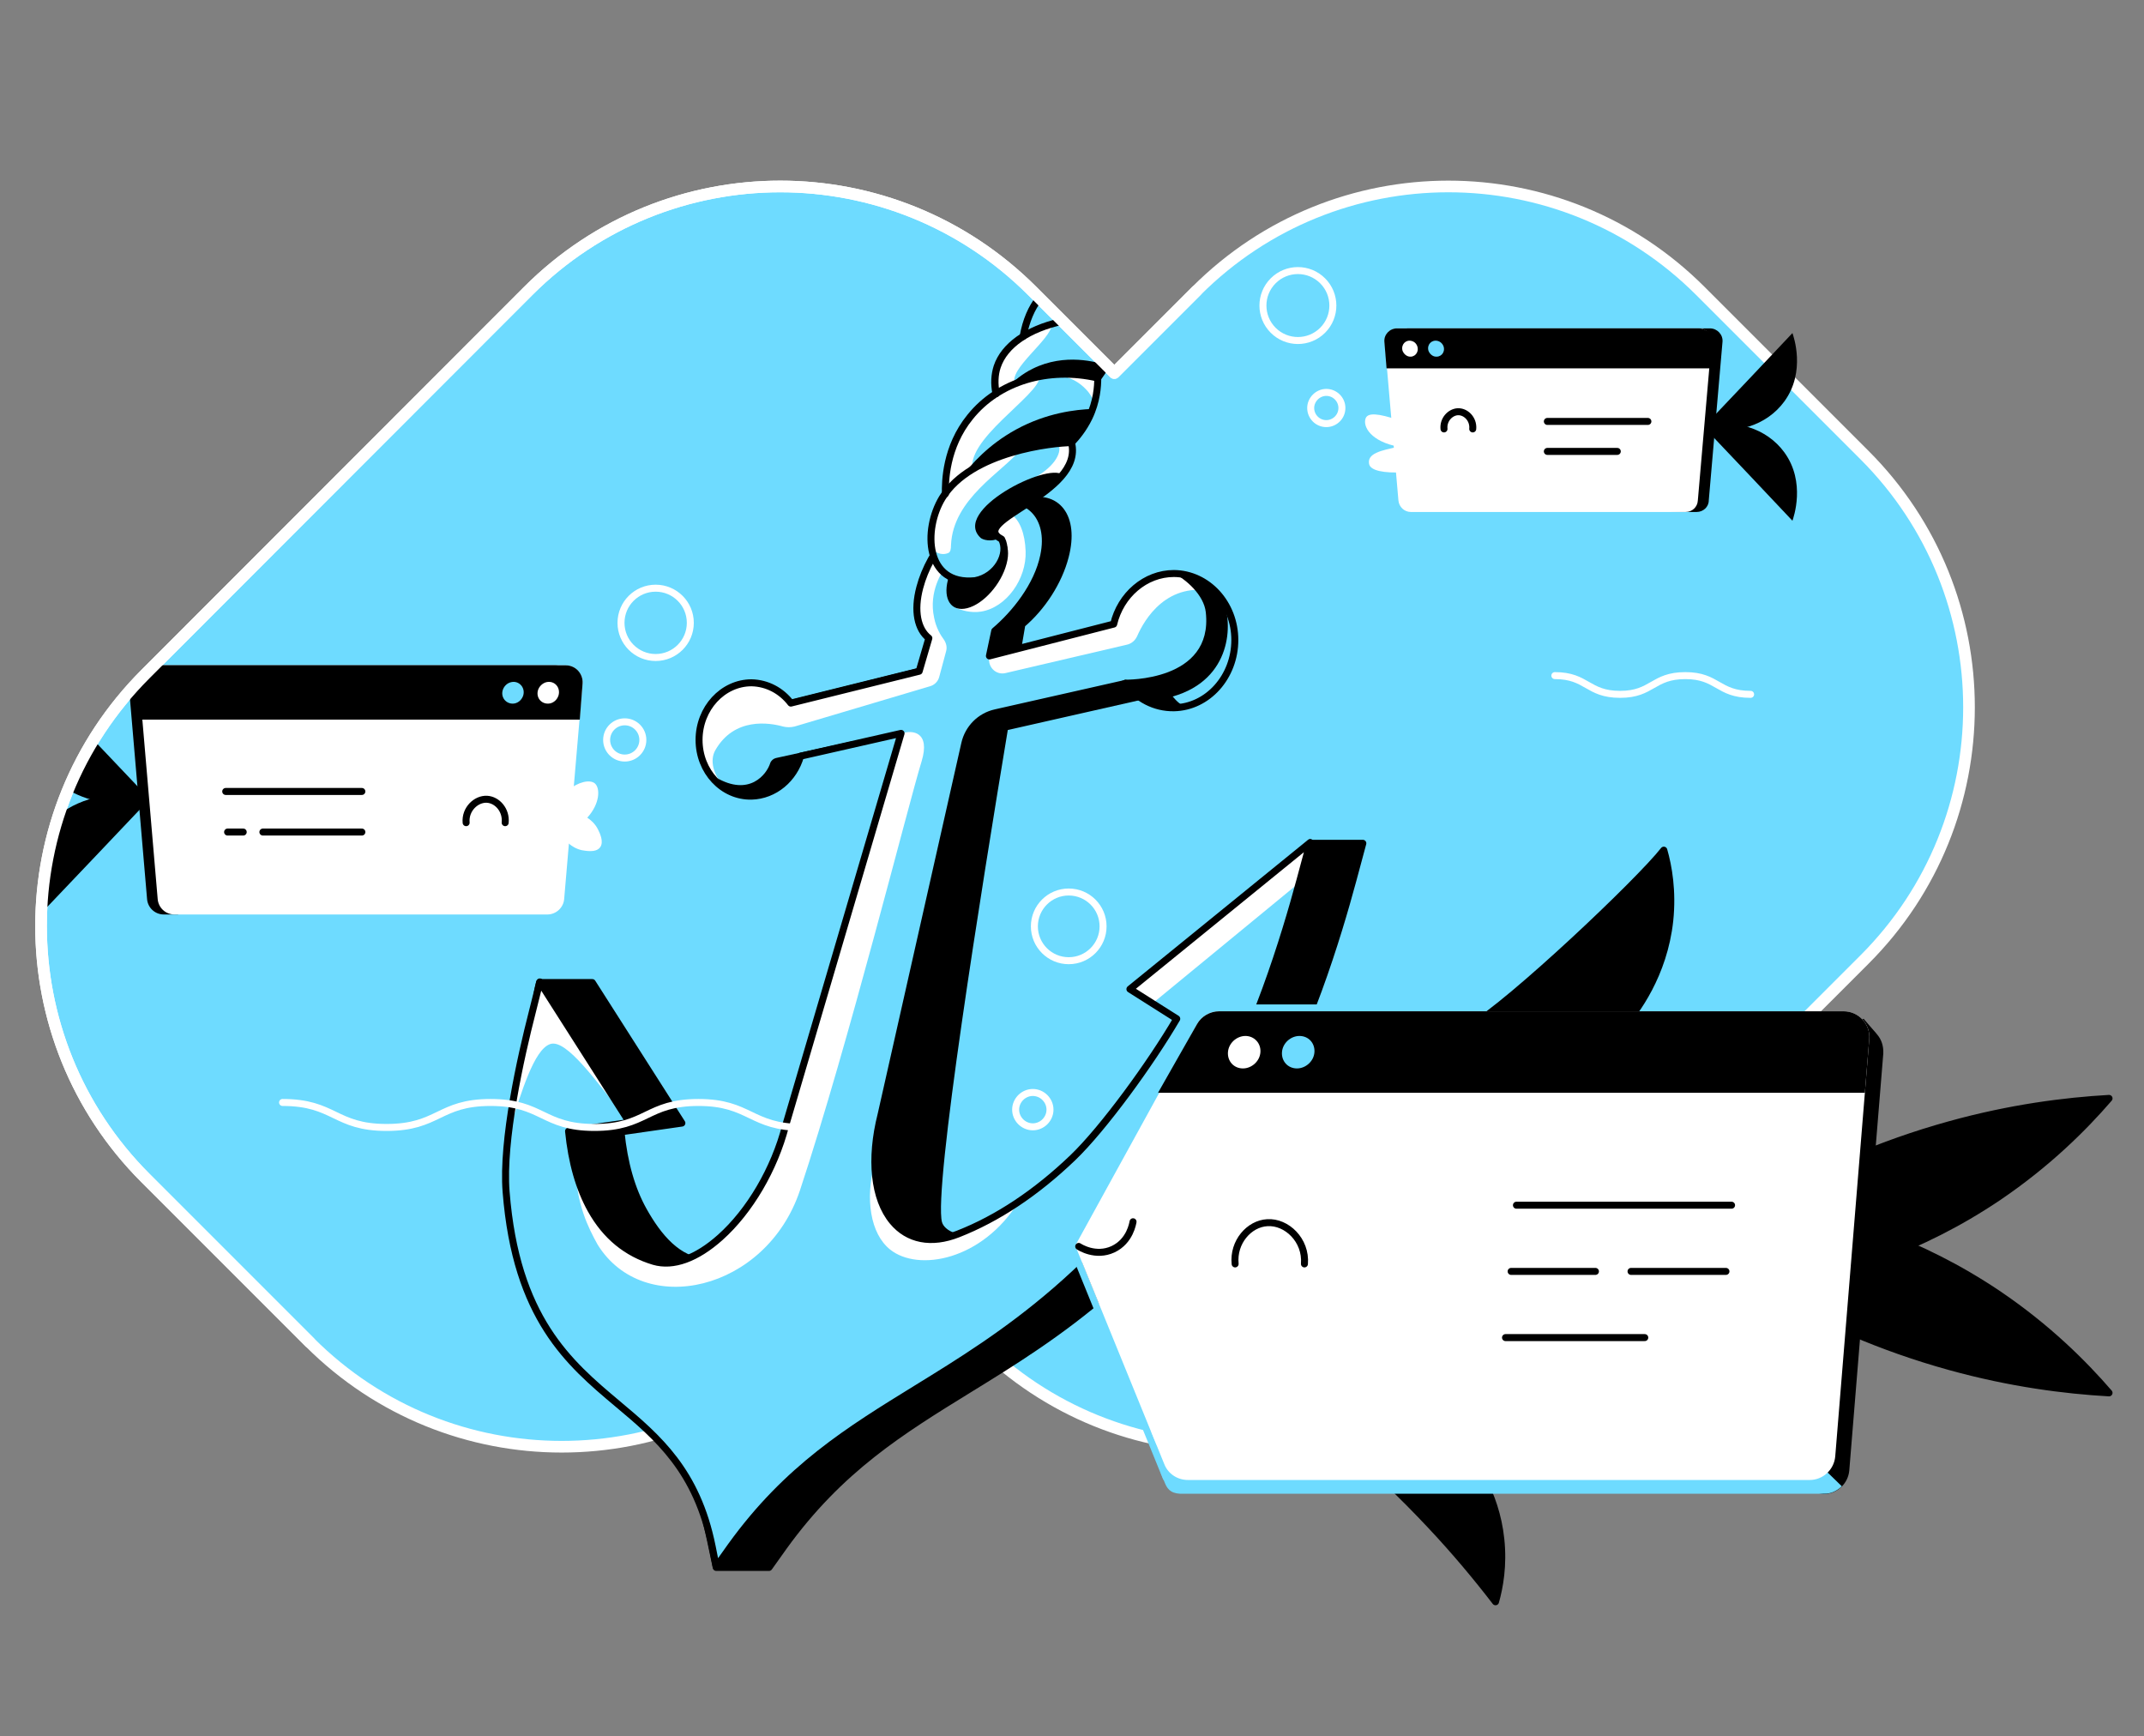
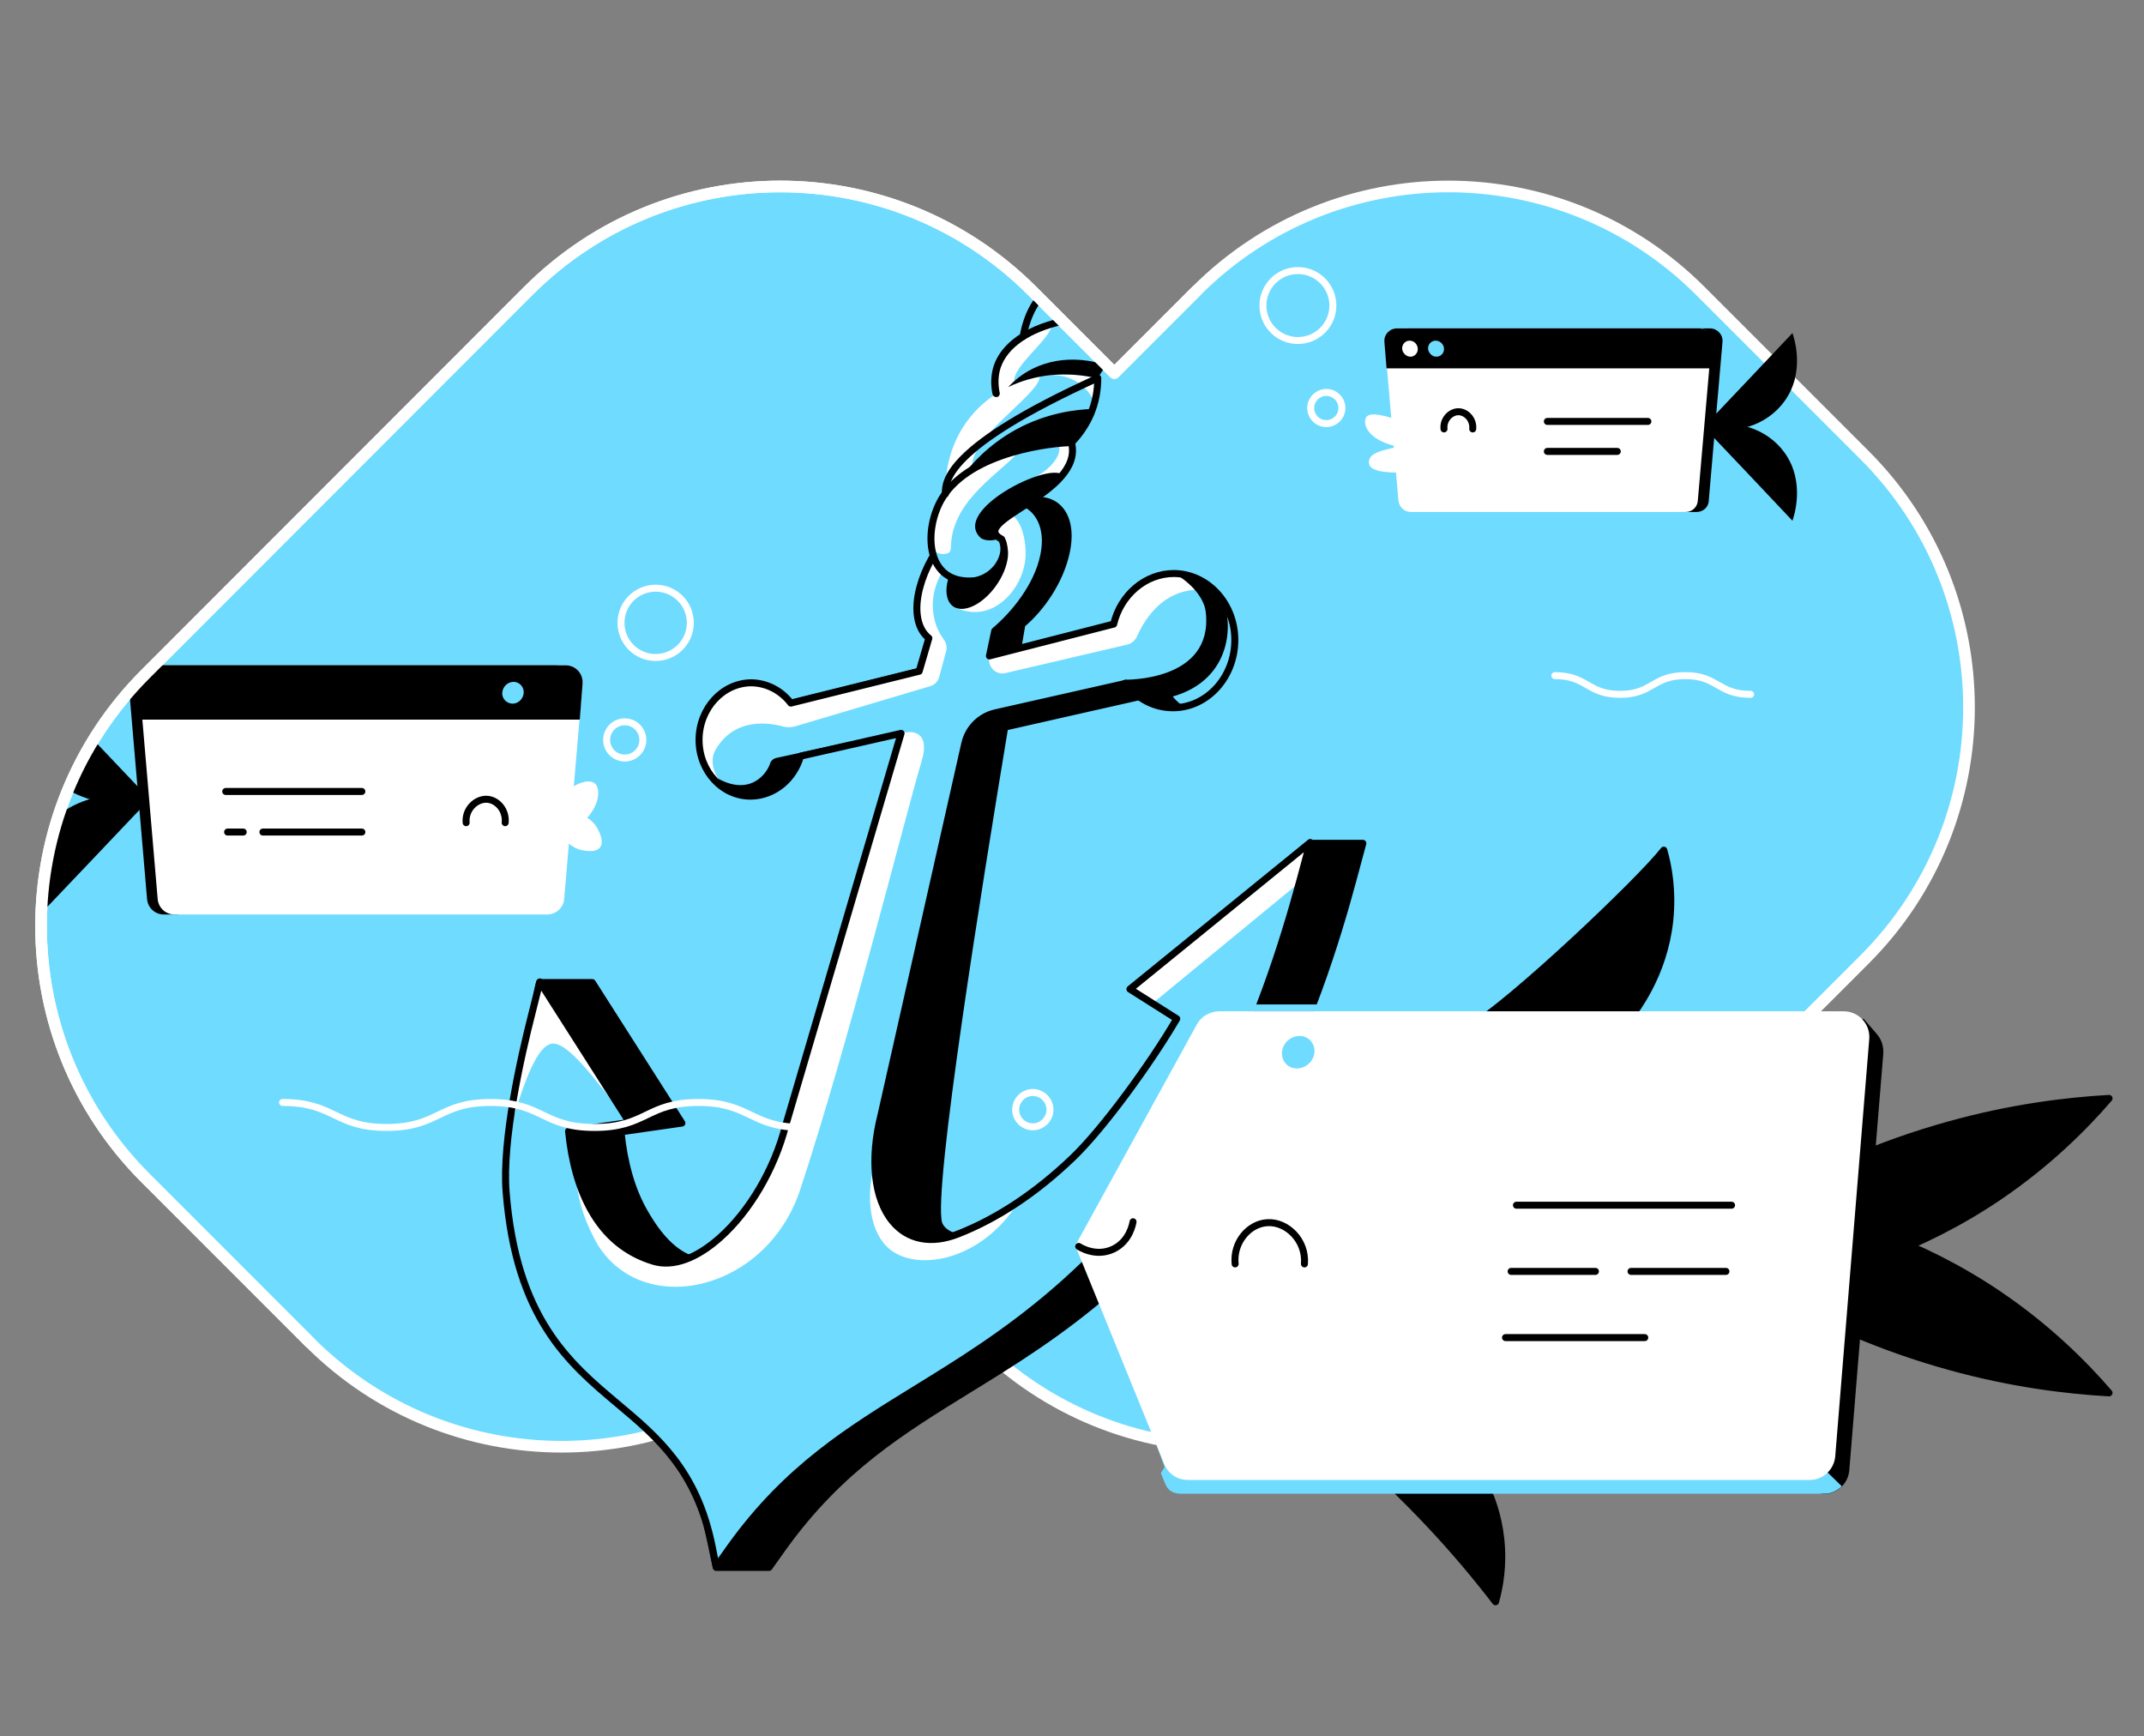
<svg xmlns="http://www.w3.org/2000/svg" width="368" height="298" viewBox="0 0 368 298" fill="none">
  <rect x="0" y="0" width="368" height="298" fill="#808080" stroke="none" />
  <path d="M320.037 78.114L291.849 49.926C267.948 26.025 229.256 26.025 205.355 49.926L191.261 64.02L177.167 49.926C153.266 26.025 114.574 26.025 90.672 49.926L24.971 115.681C1.07 139.582 1.07 178.274 24.971 202.175L53.16 230.363C77.061 254.264 115.753 254.264 139.654 230.363L153.748 216.269L167.842 230.363C191.743 254.264 230.435 254.264 254.336 230.363L320.037 164.662C343.939 140.761 343.939 102.015 320.037 78.114Z" fill="#6EDBFF" stroke="white" stroke-width="2" stroke-linecap="round" stroke-linejoin="round" />
  <path d="M292.438 73.291C297.69 71.737 303.264 73.505 306.265 77.632C310.016 82.776 307.819 88.885 307.658 89.368C302.621 84.009 297.53 78.65 292.438 73.291Z" fill="black" />
  <path d="M292.439 73.237C297.691 74.791 303.265 73.023 306.266 68.897C310.017 63.752 307.82 57.643 307.659 57.16C302.622 62.519 297.53 67.878 292.439 73.237Z" fill="black" />
  <path d="M291.206 87.867H289.277L245.44 85.777C244.315 85.777 242.01 87.01 241.903 85.885L239.545 58.661C239.438 57.428 240.456 56.356 241.689 56.356H293.51C294.743 56.356 295.761 57.428 295.654 58.661L293.296 85.885C293.296 87.01 292.331 87.867 291.206 87.867Z" fill="black" />
  <path d="M289.329 87.867H242.17C241.045 87.867 240.134 87.01 240.026 85.885L237.668 58.661C237.561 57.428 238.579 56.356 239.812 56.356H291.633C292.866 56.356 293.884 57.428 293.777 58.661L291.419 85.885C291.366 87.01 290.454 87.867 289.329 87.867Z" fill="white" />
  <path d="M237.992 63.216H293.886L294.208 58.661C294.315 57.428 292.814 56.356 291.582 56.356H239.76C238.528 56.356 237.509 57.428 237.617 58.661L237.992 63.216Z" fill="black" />
  <path d="M243.297 59.518C243.565 60.537 242.761 61.394 241.796 61.18C241.314 61.072 240.885 60.644 240.725 60.161C240.457 59.143 241.26 58.286 242.225 58.5C242.761 58.607 243.136 58.983 243.297 59.518Z" fill="white" />
  <path d="M247.799 59.518C248.067 60.537 247.263 61.394 246.244 61.18C245.762 61.072 245.333 60.644 245.173 60.161C244.905 59.143 245.709 58.286 246.727 58.5C247.209 58.607 247.638 58.983 247.799 59.518Z" fill="#6EDBFF" />
  <path d="M265.59 72.326H282.846" stroke="black" stroke-width="1.2" stroke-miterlimit="10" stroke-linecap="round" stroke-linejoin="round" />
  <path d="M265.589 77.471H277.593" stroke="black" stroke-width="1.2" stroke-miterlimit="10" stroke-linecap="round" stroke-linejoin="round" />
  <path d="M247.852 73.612C247.691 72.058 248.87 70.772 250.157 70.665C251.55 70.558 252.943 71.897 252.782 73.612" stroke="black" stroke-width="1.2" stroke-miterlimit="10" stroke-linecap="round" stroke-linejoin="round" />
  <path d="M112.538 112.841C115.824 112.841 118.487 110.177 118.487 106.892C118.487 103.607 115.824 100.944 112.538 100.944C109.253 100.944 106.59 103.607 106.59 106.892C106.59 110.177 109.253 112.841 112.538 112.841Z" stroke="white" stroke-width="1.2" stroke-miterlimit="10" stroke-linecap="round" stroke-linejoin="round" />
  <path d="M227.018 56.682C229.362 54.338 229.362 50.538 227.018 48.194C224.674 45.85 220.874 45.85 218.53 48.194C216.186 50.538 216.186 54.338 218.53 56.682C220.874 59.026 224.674 59.026 227.018 56.682Z" stroke="white" stroke-width="1.2" stroke-miterlimit="10" stroke-linecap="round" stroke-linejoin="round" />
  <path d="M230.328 70.022C230.328 71.522 229.096 72.701 227.649 72.701C226.148 72.701 224.969 71.469 224.969 70.022C224.969 68.575 226.202 67.343 227.649 67.343C229.096 67.343 230.328 68.522 230.328 70.022Z" stroke="white" stroke-width="1.2" stroke-miterlimit="10" stroke-linecap="round" stroke-linejoin="round" />
  <path d="M110.34 126.988C110.34 128.703 108.947 130.096 107.232 130.096C105.517 130.096 104.124 128.703 104.124 126.988C104.124 125.273 105.517 123.88 107.232 123.88C108.947 123.88 110.34 125.273 110.34 126.988Z" stroke="white" stroke-width="1.2" stroke-miterlimit="10" stroke-linecap="round" stroke-linejoin="round" />
-   <path d="M183.438 164.876C186.694 164.876 189.333 162.237 189.333 158.981C189.333 155.726 186.694 153.086 183.438 153.086C180.182 153.086 177.543 155.726 177.543 158.981C177.543 162.237 180.182 164.876 183.438 164.876Z" stroke="white" stroke-width="1.2" stroke-miterlimit="10" stroke-linecap="round" stroke-linejoin="round" />
  <path d="M180.222 190.439C180.222 192.046 178.882 193.386 177.275 193.386C175.667 193.386 174.327 192.046 174.327 190.439C174.327 188.831 175.667 187.491 177.275 187.491C178.882 187.491 180.222 188.831 180.222 190.439Z" stroke="white" stroke-width="1.2" stroke-miterlimit="10" stroke-linecap="round" stroke-linejoin="round" />
  <path d="M266.876 115.949C272.449 115.949 272.449 119.164 278.076 119.164C283.65 119.164 283.65 115.949 289.277 115.949C294.85 115.949 294.85 119.164 300.477 119.164" stroke="white" stroke-width="1.2" stroke-miterlimit="10" stroke-linecap="round" stroke-linejoin="round" />
  <path d="M240.082 72.112C236.437 70.879 234.776 70.826 234.401 71.79C233.865 73.237 235.366 75.81 240.082 76.667C236.92 77.31 234.669 77.846 234.991 79.615C235.205 80.794 237.563 81.222 240.939 81.062" fill="white" />
  <path d="M97.425 135.67C99.248 134.169 101.23 133.741 102.088 134.437C103.052 135.241 102.999 137.921 100.802 140.332C101.284 140.654 102.141 141.297 102.677 142.422C102.945 142.958 103.695 144.512 102.999 145.423C102.249 146.442 100.266 145.959 99.837 145.906C97.961 145.477 96.836 144.03 96.407 143.44" fill="white" />
  <path d="M224.916 144.619L203.962 180.632C199.514 187.545 194.637 193.6 189.332 198.691C183.008 204.747 176.363 209.141 169.664 211.767C165.056 213.589 161.572 211.821 161.09 209.838C159.589 203.943 167.842 152.55 172.451 124.791L202.033 118.092L204.444 116.27C206.856 115.948 206.32 112.572 206.32 109.839C206.32 106.892 204.176 104.534 201.443 104.587C201.014 104.587 200.639 104.641 200.264 104.748L174.595 111.876C175.023 109.357 175.398 107.16 175.398 107.16C178.828 104.266 181.722 99.871 182.847 95.477C184.616 88.671 181.401 84.598 175.881 86.206C170.468 87.814 164.788 94.352 163.073 100.89C162.001 104.909 162.698 108.071 164.627 109.571L163.341 113.858L128.454 122.54C128.4 122.54 128.346 122.54 128.346 122.594H128.293C126.256 123.13 124.756 124.952 124.756 127.149C124.756 129.668 126.792 131.704 129.365 131.597C129.525 131.597 129.74 131.597 129.901 131.543H129.954C130.061 131.543 148.443 126.506 159.75 124.791C159.911 124.791 160.018 124.737 160.179 124.737L140.029 193.332C138.1 200.781 131.937 216.912 121.219 216.59C116.396 216.43 112.966 212.25 110.447 207.748C108.411 204.104 107.125 199.602 106.589 194.243L117.039 192.743L101.659 168.627H92.602C90.619 176.344 91.369 195.797 92.066 204.64C93.781 226.344 102.838 234.007 111.198 241.027C118.111 246.815 120.254 255.979 122.934 269.001H131.991L134.509 265.464C144.209 252.013 154.82 245.529 166.288 238.455C181.186 229.291 198.764 218.466 216.663 190.438C224.219 178.542 229.631 160.642 232.204 151.103L233.919 144.726H224.916V144.619Z" fill="black" stroke="black" stroke-width="1.2" stroke-miterlimit="10" stroke-linecap="round" stroke-linejoin="round" />
  <path d="M193.941 169.753L201.979 174.844C197.531 182.454 189.386 193.654 184.134 198.691C177.81 204.747 171.165 209.141 164.466 211.767C159.858 213.589 155.838 212.785 153.212 209.624C149.997 205.765 149.3 198.906 151.23 191.296L165.913 126.291C166.342 124.469 167.789 123.022 169.611 122.594L193.19 117.235C195.173 119.861 198.174 121.468 201.497 121.415C207.285 121.307 211.947 116.109 211.947 109.786C211.947 103.516 207.285 98.425 201.497 98.371C196.567 98.371 192.333 102.069 191.154 107.053L169.825 112.519L170.736 108.232C174.166 105.338 178.078 100.515 179.15 95.316C180.597 88.457 176.202 84.438 170.683 86.099C165.27 87.707 159.59 94.245 157.875 100.783C156.803 104.802 157.5 107.964 159.429 109.464L157.768 115.145L135.742 120.611C134.134 118.521 131.723 117.181 128.99 117.127C124.059 117.127 119.987 121.522 119.987 126.934C119.987 132.347 124.059 136.688 128.99 136.581C132.955 136.473 136.278 133.633 137.403 129.721L154.659 125.809L134.831 193.172C132.902 200.621 128.668 207.802 123.631 212.303C119.558 215.947 115.539 217.394 112.216 216.43C107.554 215.036 103.963 212.089 101.445 207.587C99.408 203.943 98.122 199.442 97.586 194.083L108.036 192.582L92.656 168.467L91.37 173.611C89.387 181.328 86.171 195.637 86.868 204.479C88.583 226.183 97.64 233.846 106 240.867C112.913 246.654 119.611 252.335 122.237 265.357L122.934 268.841L125.453 265.304C135.153 251.853 145.763 245.368 157.232 238.294C172.13 229.13 189.707 218.305 207.606 190.278C215.162 178.381 220.575 160.482 223.147 150.943L224.862 144.566L193.941 169.753Z" fill="#6EDBFF" />
  <path d="M108.09 192.743H117.147L106.643 194.19H97.64L108.09 192.743Z" fill="black" />
  <path d="M164.091 104.319C165.056 104.748 166.61 105.23 168.379 104.963C172.773 104.266 176.203 99.336 176.042 94.62C175.935 91.565 175.024 89.207 173.523 88.243C171.38 87.814 169.182 87.385 167.039 86.956L164.145 101.211C164.145 102.283 164.145 103.301 164.091 104.319Z" fill="white" />
  <path d="M146.353 127.202C141.959 128.167 137.565 129.132 133.17 130.096C132.741 130.203 132.366 130.525 132.206 130.954C131.616 132.883 128.615 136.795 122.881 133.419C122.506 133.204 122.667 134.062 122.667 134.062C124.274 135.777 126.525 136.795 128.99 136.741C132.956 136.634 136.225 133.794 137.404 129.882L146.407 127.845V127.202H146.353Z" fill="black" />
  <path d="M154.606 125.916L135.046 192.475L134.831 193.279C132.902 200.728 128.668 207.909 123.631 212.411C120.308 215.412 119.344 216.644 116.45 216.537L112.27 216.483C110.876 216.162 106.75 214.768 103.106 210.106C100.051 206.141 98.819 202.121 98.765 200.567C99.033 206.784 100.909 210.588 102.57 213.59C110.501 226.397 131.509 221.574 137.296 204.318C145.603 179.292 155.892 138.081 158.196 130.632C159.697 125.648 156.696 125.166 154.606 125.916Z" fill="white" />
  <path d="M207.285 100.3C206.696 99.872 205.785 99.282 204.606 98.907C204.284 98.8 202.998 98.371 201.498 98.371C198.121 98.371 195.549 100.3 194.799 100.943C192.334 103.087 191.53 105.874 191.208 107.053C184.081 108.875 177.007 110.697 169.88 112.519L169.826 112.733C169.451 114.394 170.898 115.895 172.559 115.52L193.405 110.643C194.209 110.482 194.852 109.893 195.174 109.196C196.407 106.356 200.319 99.55 208.786 101.586L207.285 100.3Z" fill="white" />
  <path d="M162.377 111.822C162.591 111.125 162.43 110.429 162.055 109.839C161.412 108.982 160.662 107.696 160.34 106.034C159.322 101.479 161.841 97.889 162.323 97.246C162.377 96.763 162.484 96.281 162.537 95.799L160.555 94.888C159.376 96.763 158.518 98.8 157.982 100.783C156.911 104.802 157.607 107.964 159.536 109.464L157.875 115.145L135.85 120.611L135.689 120.397C134.081 118.414 131.723 117.128 129.097 117.128C124.167 117.128 120.094 121.522 120.094 126.934C120.094 130.525 121.863 133.58 124.489 135.241C122.345 132.99 121.809 130.471 122.774 128.757C126.043 123.022 132.098 124.041 134.403 124.684C135.046 124.844 135.742 124.844 136.386 124.684L159.644 117.771C160.394 117.556 160.983 116.967 161.198 116.216L162.377 111.822Z" fill="white" />
  <path d="M87.351 194.136C89.494 187.438 91.638 180.15 94.424 179.185C97.211 178.22 102.409 185.616 108.036 192.743C102.892 184.705 97.801 176.666 92.656 168.628C91.477 172.861 90.352 177.416 89.333 182.24C88.583 186.366 87.886 190.332 87.351 194.136Z" fill="white" />
  <path d="M223.2 150.996L224.915 144.619L193.94 169.753L197.798 172.218L223.093 151.425C223.146 151.264 223.2 151.157 223.2 150.996Z" fill="white" />
  <path d="M174.863 206.194C171.433 208.498 167.949 210.374 164.413 211.714C159.804 213.536 155.785 212.732 153.159 209.57C151.229 207.212 150.211 203.782 150.104 199.763C148.496 205.658 149.354 211.714 152.783 214.447C157.607 218.305 168.593 216.322 174.863 206.194Z" fill="white" />
  <path d="M193.941 169.753L201.979 174.844C197.531 182.454 189.386 193.654 184.134 198.691C177.81 204.747 171.165 209.141 164.466 211.767C159.858 213.589 155.838 212.786 153.212 209.624C149.997 205.765 149.3 198.906 151.23 191.296L165.592 127.631C166.181 125.005 168.218 122.915 170.897 122.326L193.19 117.288C195.173 119.914 198.174 121.522 201.497 121.468C207.285 121.361 211.947 116.163 211.947 109.839C211.947 103.569 207.285 98.478 201.497 98.425C196.567 98.425 192.333 102.122 191.154 107.106L169.825 112.572L170.736 108.285C174.166 105.391 178.078 100.568 179.15 95.37C180.597 88.511 176.202 84.491 170.683 86.153C165.27 87.76 159.59 94.298 157.875 100.836C156.803 104.855 157.5 108.017 159.429 109.518L157.768 115.198L135.742 120.665C134.134 118.575 131.723 117.235 128.99 117.181C124.059 117.181 119.987 121.576 119.987 126.988C119.987 132.401 124.059 136.741 128.99 136.634C132.955 136.527 136.278 133.687 137.403 129.775L154.659 125.863L134.831 193.225C132.902 200.674 128.668 207.855 123.631 212.357C119.558 216.001 115.539 217.448 112.216 216.483C107.554 215.09 103.963 212.143 101.445 207.641C99.408 203.997 98.122 199.495 97.586 194.136L108.036 192.636L92.656 168.52L91.37 173.665C89.387 181.382 86.171 195.69 86.868 204.533C88.583 226.237 97.64 233.9 106 240.92C112.913 246.708 119.611 252.389 122.237 265.411L122.934 268.894L125.453 265.357C135.153 251.906 145.763 245.422 157.232 238.348C172.13 229.184 189.707 218.359 207.606 190.331C215.162 178.434 220.575 160.535 223.147 150.996L224.862 144.619L193.941 169.753Z" stroke="black" stroke-width="1.2" stroke-miterlimit="10" stroke-linecap="round" stroke-linejoin="round" />
  <path d="M169.235 92.047C166.448 92.851 163.554 96.227 162.697 99.55C161.84 102.872 163.286 105.07 166.02 104.373C168.806 103.676 171.861 100.246 172.772 96.763C173.683 93.333 172.075 91.19 169.235 92.047Z" fill="black" />
  <path d="M183.92 75.97C184.777 75.059 185.956 73.666 186.921 71.683C188.261 68.897 188.421 66.324 188.421 64.877C179.954 62.894 171.38 65.467 166.503 71.576C162.323 76.721 162.216 82.669 162.27 84.759" fill="#6EDBFF" />
  <path d="M183.919 75.971C186.116 84.759 165.805 89.368 171.915 92.53C173.254 94.995 171.111 98.96 167.359 99.657C158.785 100.515 158.41 90.922 161.733 85.456C166.663 77.417 180.918 75.971 183.919 75.971Z" fill="#6EDBFF" />
  <path d="M183.919 75.971C183.436 75.971 182.579 76.024 181.561 76.131C181.668 76.238 181.721 76.346 181.721 76.399C182.311 77.846 180.703 80.365 177.273 82.133C178.292 82.616 179.256 83.098 180.274 83.634C182.793 81.49 184.669 78.972 183.919 75.971Z" fill="white" />
  <path d="M186.385 66.806C187.081 67.503 187.51 68.307 187.832 69.004C188.26 67.342 188.368 65.895 188.314 64.931C185.688 64.341 183.062 64.127 180.543 64.395C181.187 64.341 184.134 64.395 186.385 66.806Z" fill="white" />
  <path d="M161.733 85.509C160.232 88.028 159.482 91.35 159.911 94.191C160.929 95.155 162.001 95.263 162.805 94.887C163.126 94.727 163.233 94.244 163.233 93.548C163.555 85.563 172.129 80.954 175.077 77.256C170.146 78.543 164.466 81.008 161.733 85.509Z" fill="white" />
  <path d="M167.039 81.115C165.163 75.649 178.4 67.878 178.454 64.663C173.684 65.574 169.451 67.932 166.503 71.629C162.323 76.774 162.216 82.723 162.27 84.813L166.503 83.098C166.664 82.401 166.825 81.758 167.039 81.115Z" fill="white" />
  <path d="M171.164 62.948C170.789 64.02 170.574 65.574 170.949 67.61L172.075 68.628C172.664 68.575 172.986 68.521 172.986 68.521C173.415 67.664 173.79 66.806 174.218 65.895C172.986 63.377 180.488 58.232 180.542 55.66C175.719 56.999 172.289 59.572 171.164 62.948Z" fill="white" />
-   <path d="M183.92 75.97C184.777 75.059 185.956 73.666 186.921 71.683C188.261 68.897 188.421 66.324 188.421 64.877C179.954 62.894 171.38 65.467 166.503 71.576C162.323 76.721 162.216 82.669 162.27 84.759" stroke="black" stroke-width="1.2" stroke-miterlimit="10" stroke-linecap="round" stroke-linejoin="round" />
-   <path d="M188.368 65.52C188.528 65.52 188.743 65.467 188.85 65.306C189.386 64.609 189.868 63.859 190.35 63.109L189.493 62.251C189.439 62.305 189.386 62.358 189.386 62.412C188.957 63.162 188.475 63.913 187.939 64.556C187.725 64.823 187.778 65.199 188.046 65.413C188.1 65.467 188.26 65.52 188.368 65.52Z" fill="black" />
+   <path d="M183.92 75.97C184.777 75.059 185.956 73.666 186.921 71.683C188.261 68.897 188.421 66.324 188.421 64.877C162.323 76.721 162.216 82.669 162.27 84.759" stroke="black" stroke-width="1.2" stroke-miterlimit="10" stroke-linecap="round" stroke-linejoin="round" />
  <path d="M171.004 68.146C171.058 68.146 171.058 68.146 171.112 68.146C171.433 68.093 171.647 67.771 171.594 67.45C171.272 65.895 171.326 64.395 171.755 63.109C172.934 59.626 176.846 56.946 182.526 55.713C182.633 55.713 182.741 55.606 182.794 55.553L181.883 54.642C175.988 55.981 171.862 58.929 170.576 62.734C170.093 64.234 169.986 65.895 170.361 67.664C170.469 67.986 170.736 68.146 171.004 68.146Z" fill="black" />
  <path d="M175.506 58.339C175.559 58.339 175.559 58.339 175.613 58.339C175.881 58.339 176.149 58.125 176.202 57.857C176.685 55.285 177.596 53.141 178.828 51.587L177.971 50.73C177.971 50.73 177.917 50.73 177.917 50.783C176.524 52.498 175.506 54.856 175.023 57.643C174.97 57.964 175.184 58.286 175.506 58.339Z" fill="black" />
  <path d="M183.919 75.971C186.116 84.759 165.805 89.368 171.915 92.53C173.254 94.995 171.111 98.96 167.359 99.657C158.785 100.515 158.41 90.922 161.733 85.456C166.663 77.417 180.918 75.971 183.919 75.971Z" stroke="black" stroke-width="1.2" stroke-miterlimit="10" stroke-linecap="round" stroke-linejoin="round" />
  <path d="M182.418 81.49C179.739 79.293 163.287 87.653 168.324 92.315C168.699 92.637 170.093 93.065 171.593 92.369C167.842 89.957 178.238 86.688 182.418 81.49Z" fill="black" />
  <path d="M177.273 63.269C175.398 64.18 174.004 65.413 173.04 66.431C177.541 64.234 182.954 63.645 188.366 64.931L189.867 62.68C188.313 62.144 182.793 60.536 177.273 63.269Z" fill="black" />
  <path d="M174.38 73.72C169.611 76.346 166.663 79.722 165.109 81.812C171.326 76.935 181.454 75.97 183.919 75.97C184.777 75.059 185.956 73.666 186.92 71.683C187.188 71.147 187.349 70.665 187.51 70.183C184.67 70.29 179.686 70.826 174.38 73.72Z" fill="black" />
  <path d="M209.964 103.194C208.785 101.372 207.124 99.979 205.195 99.121C203.855 98.693 201.443 98.371 201.443 98.371C203.587 99.443 206.641 102.122 206.963 105.07C208.303 117.02 193.083 116.645 193.083 116.645L190.35 117.878L193.137 120.129L195.495 119.593C197.21 120.772 199.192 121.468 201.39 121.415C201.979 121.415 202.569 121.308 203.158 121.2C202.944 121.04 202.676 120.879 202.461 120.718C201.979 120.343 201.604 119.914 201.282 119.539C211.572 116.592 211.572 106.838 209.964 103.194Z" fill="black" />
  <path d="M244.959 173.558H207.017C206.696 173.558 206.428 173.29 206.428 172.968C206.428 172.647 206.696 172.379 207.017 172.379H244.959C245.28 172.379 245.548 172.647 245.548 172.968C245.548 173.29 245.28 173.558 244.959 173.558Z" fill="#6EDBFF" />
-   <path d="M180.49 216.055L182.439 210.048L200.157 253.568" stroke="#6EDBFF" stroke-width="1.2" stroke-miterlimit="10" stroke-linecap="round" stroke-linejoin="round" />
  <path d="M231.239 248.101C235.794 251.96 240.617 256.515 245.494 261.713C249.781 266.268 253.479 270.716 256.694 274.896C257.391 272.431 258.087 268.68 257.605 264.178C256.748 255.925 252.46 250.298 250.531 248.101C244.1 248.101 237.67 248.101 231.239 248.101Z" fill="black" stroke="black" stroke-width="1.2" stroke-miterlimit="10" stroke-linecap="round" stroke-linejoin="round" />
  <path d="M322.182 177.523L321.967 177.255C321.807 177.095 319.877 174.844 319.877 174.844L316.394 175.969H211.679C210.125 175.969 208.625 176.827 207.874 178.166L186.17 216.162L200.747 252.013L206.749 251.585L206.91 248.851C206.91 248.851 218.056 240.652 219.718 240.652L313.018 256.408C315.322 256.408 317.198 254.639 317.412 252.388L323.253 180.792C323.307 179.506 322.932 178.381 322.182 177.523Z" fill="black" />
  <path d="M316.126 255.068L312.428 251.477L194.477 229.559L193.727 234.757L199.889 251.799L199.246 252.817L199.997 254.639C200.479 255.764 201.229 256.461 203.266 256.354H313.018C314.197 256.407 315.322 255.872 316.126 255.068Z" fill="#6EDBFF" />
  <path d="M305.248 205.122C312.589 200.996 322.45 196.387 334.668 193.011C345.118 190.117 354.443 188.938 361.999 188.509C357.605 193.6 351.442 199.71 343.082 205.39C329.202 214.768 315.751 218.52 307.123 220.181C306.48 215.143 305.891 210.16 305.248 205.122Z" fill="black" stroke="black" stroke-width="1.2" stroke-miterlimit="10" stroke-linecap="round" stroke-linejoin="round" />
  <path d="M305.247 222.432C312.589 226.558 322.449 231.167 334.668 234.543C345.118 237.437 354.443 238.616 361.999 239.044C357.604 233.953 351.442 227.844 343.082 222.164C329.202 212.785 315.751 209.034 307.123 207.373C306.48 212.41 305.89 217.448 305.247 222.432Z" fill="black" stroke="black" stroke-width="1.2" stroke-miterlimit="10" stroke-linecap="round" stroke-linejoin="round" />
  <path d="M252.301 176.237C259.321 172.164 281.454 151.211 285.58 145.905C286.384 148.692 287.134 152.926 286.598 158.017C285.58 167.341 280.757 173.665 278.56 176.237C271.379 176.237 259.589 176.237 252.301 176.237Z" fill="black" stroke="black" stroke-width="1.2" stroke-miterlimit="10" stroke-linecap="round" stroke-linejoin="round" />
  <path d="M203.909 253.996H310.606C312.911 253.996 314.786 252.227 315.001 249.977L320.842 178.327C321.056 175.755 319.02 173.557 316.448 173.557H209.268C207.714 173.557 206.213 174.415 205.463 175.755L184.777 213.375C184.67 213.589 184.616 213.911 184.723 214.179L199.836 251.263C200.479 252.924 202.087 253.996 203.909 253.996Z" fill="white" />
-   <path d="M198.764 187.544H320.092L320.842 178.327C321.056 175.755 319.02 173.557 316.448 173.557H209.268C207.714 173.557 206.213 174.415 205.463 175.755L198.764 187.544Z" fill="black" />
  <path d="M216.341 180.578C216.234 182.132 214.841 183.365 213.34 183.365C211.786 183.365 210.661 182.132 210.768 180.578C210.875 179.024 212.268 177.791 213.769 177.791C215.269 177.791 216.448 179.024 216.341 180.578Z" fill="white" />
  <path d="M225.613 180.578C225.506 182.132 224.113 183.365 222.612 183.365C221.058 183.365 219.933 182.132 220.04 180.578C220.147 179.024 221.54 177.791 223.041 177.791C224.595 177.791 225.72 179.024 225.613 180.578Z" fill="#6EDBFF" />
  <path d="M260.285 206.837H297.208" stroke="black" stroke-width="1.2" stroke-miterlimit="10" stroke-linecap="round" stroke-linejoin="round" />
  <path d="M279.953 218.198H296.244" stroke="black" stroke-width="1.2" stroke-miterlimit="10" stroke-linecap="round" stroke-linejoin="round" />
  <path d="M259.374 218.198H273.843" stroke="black" stroke-width="1.2" stroke-miterlimit="10" stroke-linecap="round" stroke-linejoin="round" />
  <path d="M258.409 229.559H282.31" stroke="black" stroke-width="1.2" stroke-miterlimit="10" stroke-linecap="round" stroke-linejoin="round" />
  <path d="M212 216.912C211.625 213.16 214.412 209.999 217.52 209.838C220.843 209.623 224.219 212.839 223.897 216.912" stroke="black" stroke-width="1.2" stroke-miterlimit="10" stroke-linecap="round" stroke-linejoin="round" />
  <path d="M185.152 213.911C185.313 214.018 188.046 215.786 191.047 214.393C193.994 213 194.423 209.891 194.477 209.677" stroke="black" stroke-width="1.2" stroke-miterlimit="10" stroke-linecap="round" stroke-linejoin="round" />
  <path d="M48.498 189.206C57.448 189.206 57.448 193.493 66.344 193.493C75.293 193.493 75.293 189.206 84.189 189.206C93.138 189.206 93.138 193.493 102.034 193.493C110.984 193.493 110.984 189.206 119.88 189.206C128.776 189.206 128.829 193.493 137.725 193.493" stroke="white" stroke-width="1.2" stroke-miterlimit="10" stroke-linecap="round" stroke-linejoin="round" />
  <path d="M25.668 137.17C20.061 135.484 14.188 136.65 9.929 139.938C8.774 140.829 9.811 142.785 8.931 143.973C7.22 150.53 7.005 155.94 7.22 156.583C6.457 157.382 7.985 155.783 7.22 156.583C13.402 150.104 19.514 143.658 25.668 137.17Z" fill="black" />
  <path d="M16.107 127.042C14.821 128.65 14.167 130.238 13.47 131.364C12.559 132.757 12.325 134.598 11.789 135.616C11.682 135.401 11.896 135.83 11.789 135.616C15.812 137.93 20.839 138.569 25.669 137.116C22.495 133.758 19.296 130.4 16.107 127.042C17.542 128.56 14.665 125.523 16.107 127.042Z" fill="black" />
  <path d="M28.134 156.945H30.545C39.066 153.247 94.907 155.766 95.014 154.265L98.176 117.288C98.283 115.627 96.943 114.18 95.282 114.18H26.584C25.576 114.215 22.096 117.093 22.203 118.754L25.24 154.265C25.347 155.766 26.579 156.945 28.134 156.945Z" fill="black" />
  <path d="M29.956 156.945H93.943C95.443 156.945 96.73 155.766 96.837 154.265L99.999 117.288C100.106 115.627 98.766 114.18 97.105 114.18H26.795C25.08 114.18 23.794 115.627 23.901 117.288L27.063 154.265C27.17 155.766 28.402 156.945 29.956 156.945Z" fill="white" />
  <path d="M99.516 123.505H23.847L23.418 117.288C23.311 115.627 25.079 114.18 26.794 114.18H97.104C98.819 114.18 100.105 115.627 99.998 117.288L99.516 123.505Z" fill="black" />
-   <path d="M92.335 118.467C91.96 119.807 93.032 120.986 94.425 120.718C95.122 120.557 95.658 120.022 95.872 119.325C96.247 117.985 95.176 116.753 93.782 117.074C93.139 117.235 92.55 117.771 92.335 118.467Z" fill="white" />
  <path d="M86.28 118.467C85.904 119.807 87.03 120.986 88.37 120.718C89.066 120.557 89.602 120.022 89.817 119.325C90.192 117.985 89.066 116.753 87.727 117.074C87.03 117.235 86.494 117.771 86.28 118.467Z" fill="#6EDBFF" />
  <path d="M62.109 135.831H38.744" stroke="black" stroke-width="1.2" stroke-miterlimit="10" stroke-linecap="round" stroke-linejoin="round" />
  <path d="M41.746 142.797H39.066" stroke="black" stroke-width="1.2" stroke-miterlimit="10" stroke-linecap="round" stroke-linejoin="round" />
  <path d="M62.111 142.797H45.123" stroke="black" stroke-width="1.2" stroke-miterlimit="10" stroke-linecap="round" stroke-linejoin="round" />
  <path d="M86.708 141.189C86.922 139.046 85.368 137.277 83.6 137.17C81.724 137.063 79.795 138.885 80.009 141.189" stroke="black" stroke-width="1.2" stroke-miterlimit="10" stroke-linecap="round" stroke-linejoin="round" />
  <path d="M205.355 49.926L191.261 64.02L177.167 49.926C153.266 26.025 114.574 26.025 90.672 49.926L24.971 115.681C1.07 139.582 1.07 178.274 24.971 202.175L53.16 230.363" stroke="white" stroke-width="2" stroke-linecap="round" stroke-linejoin="round" />
</svg>